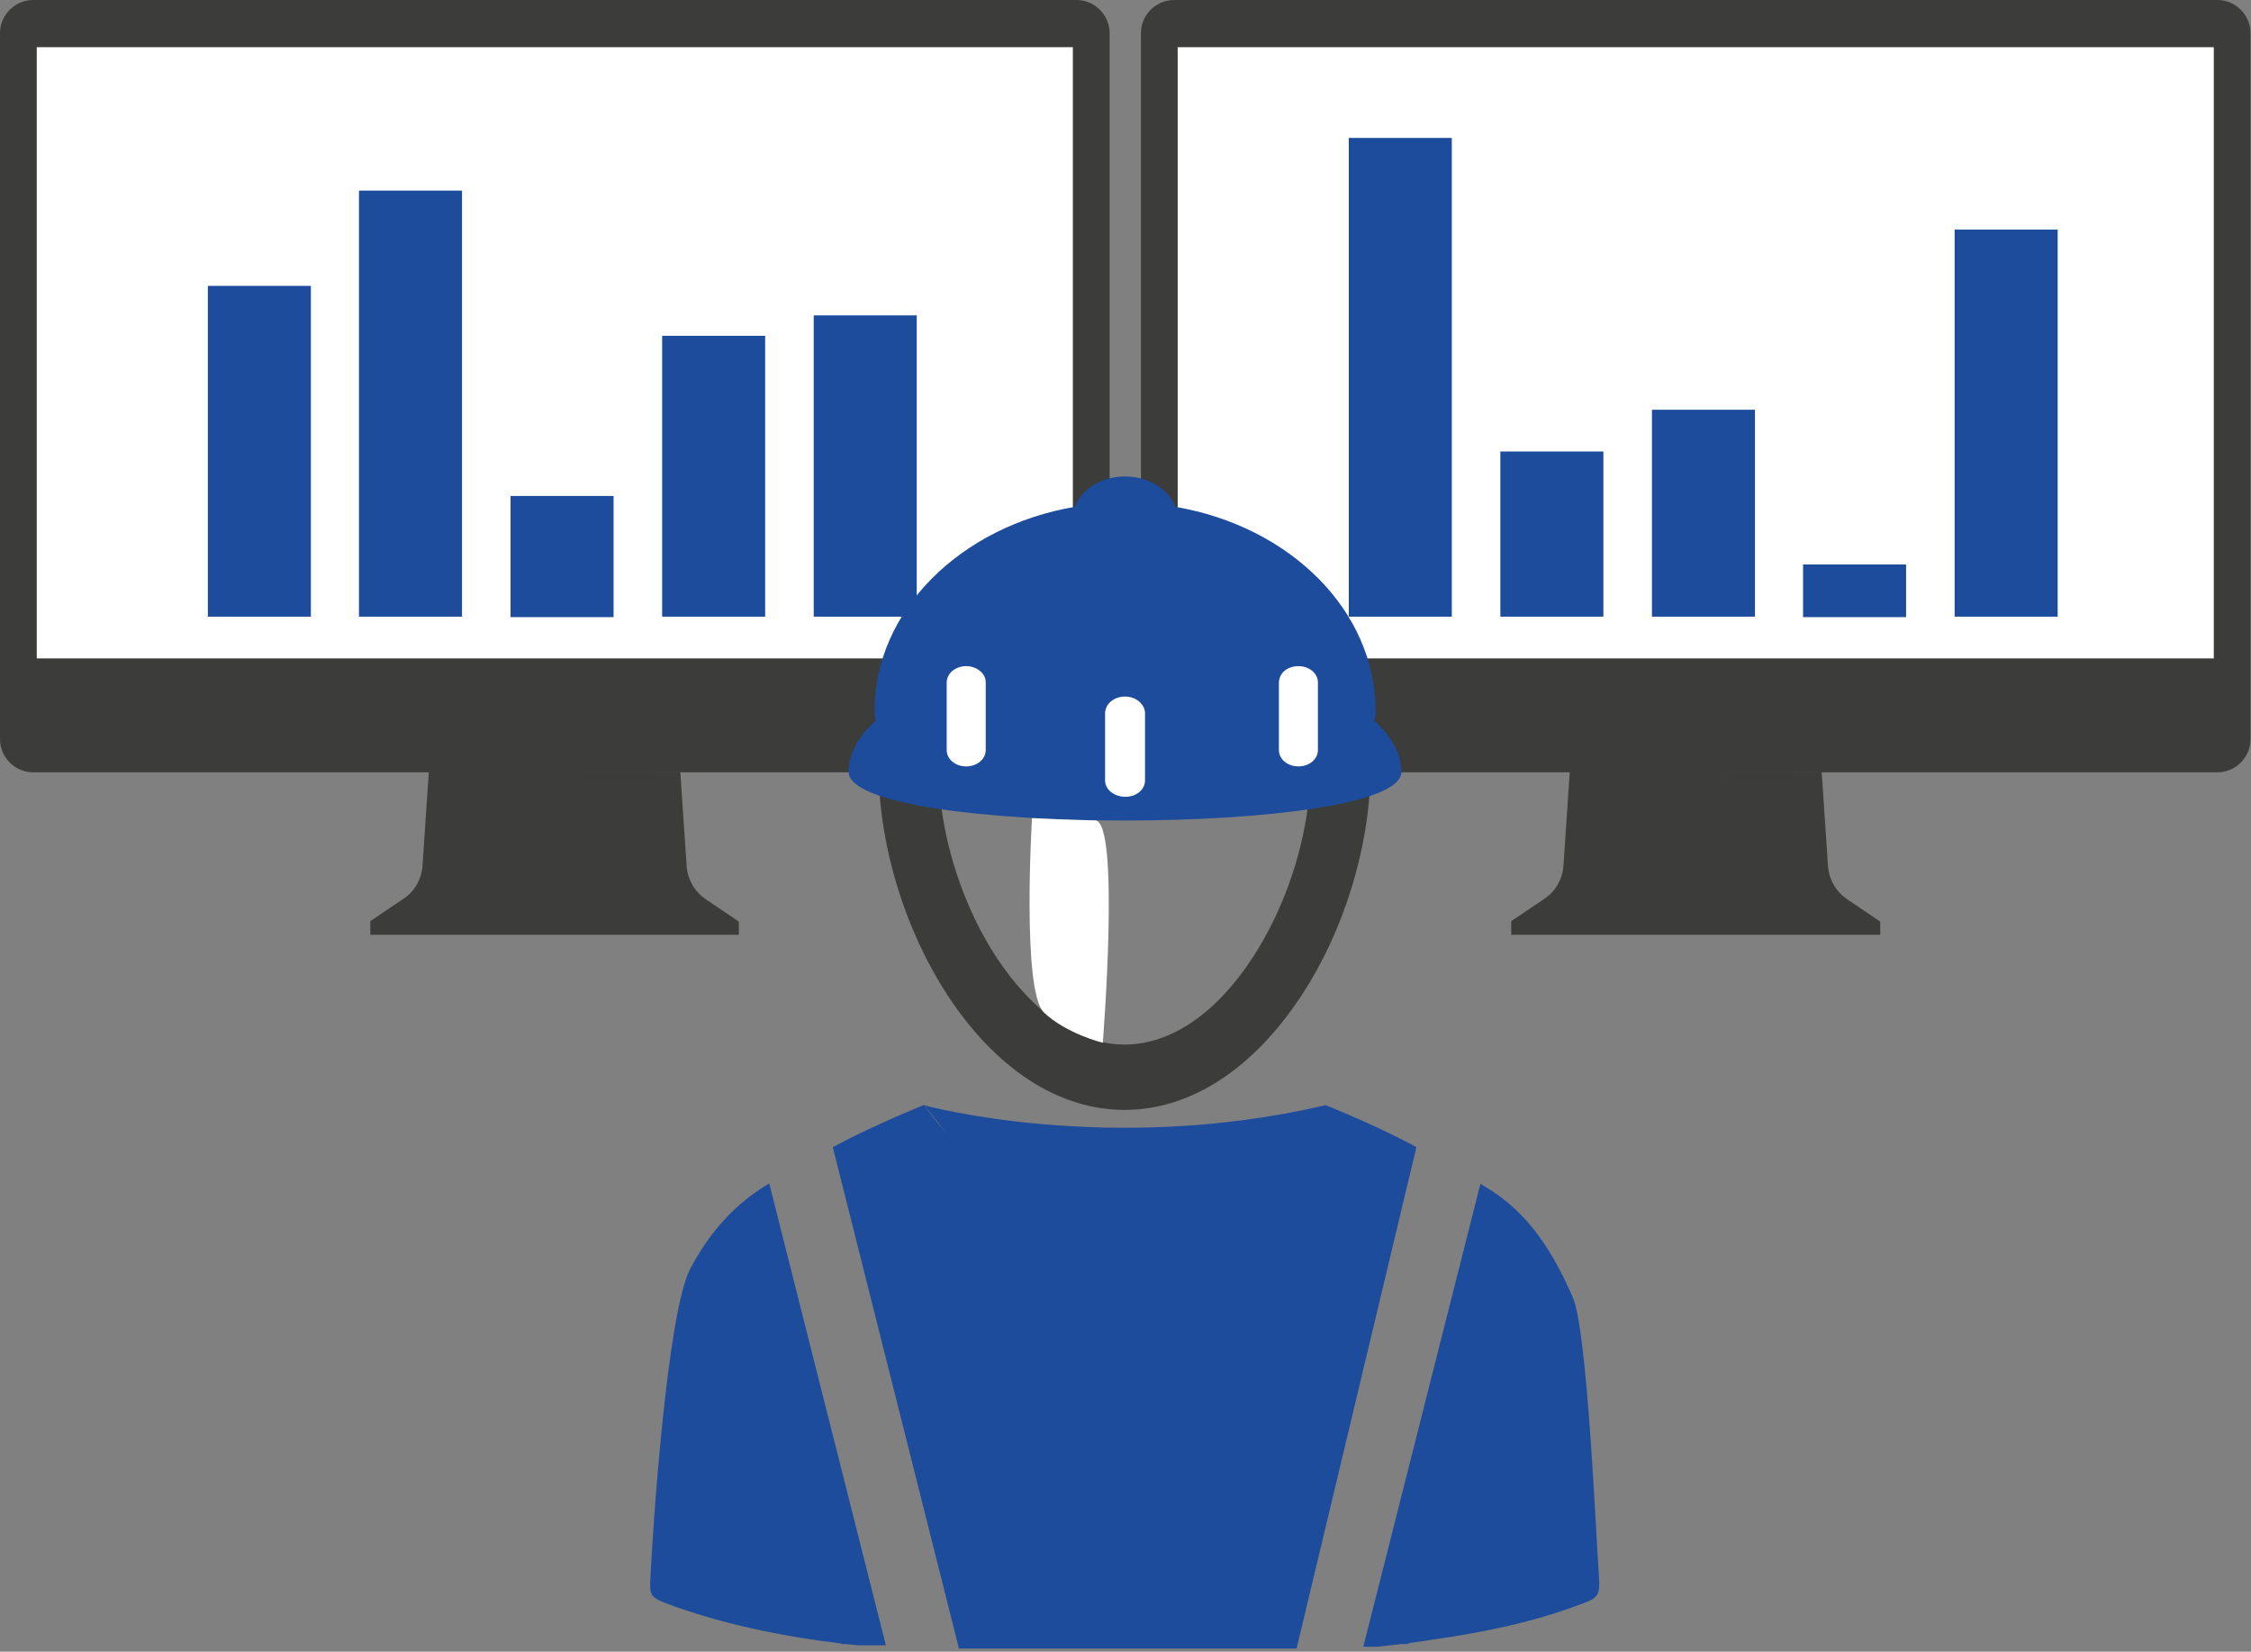
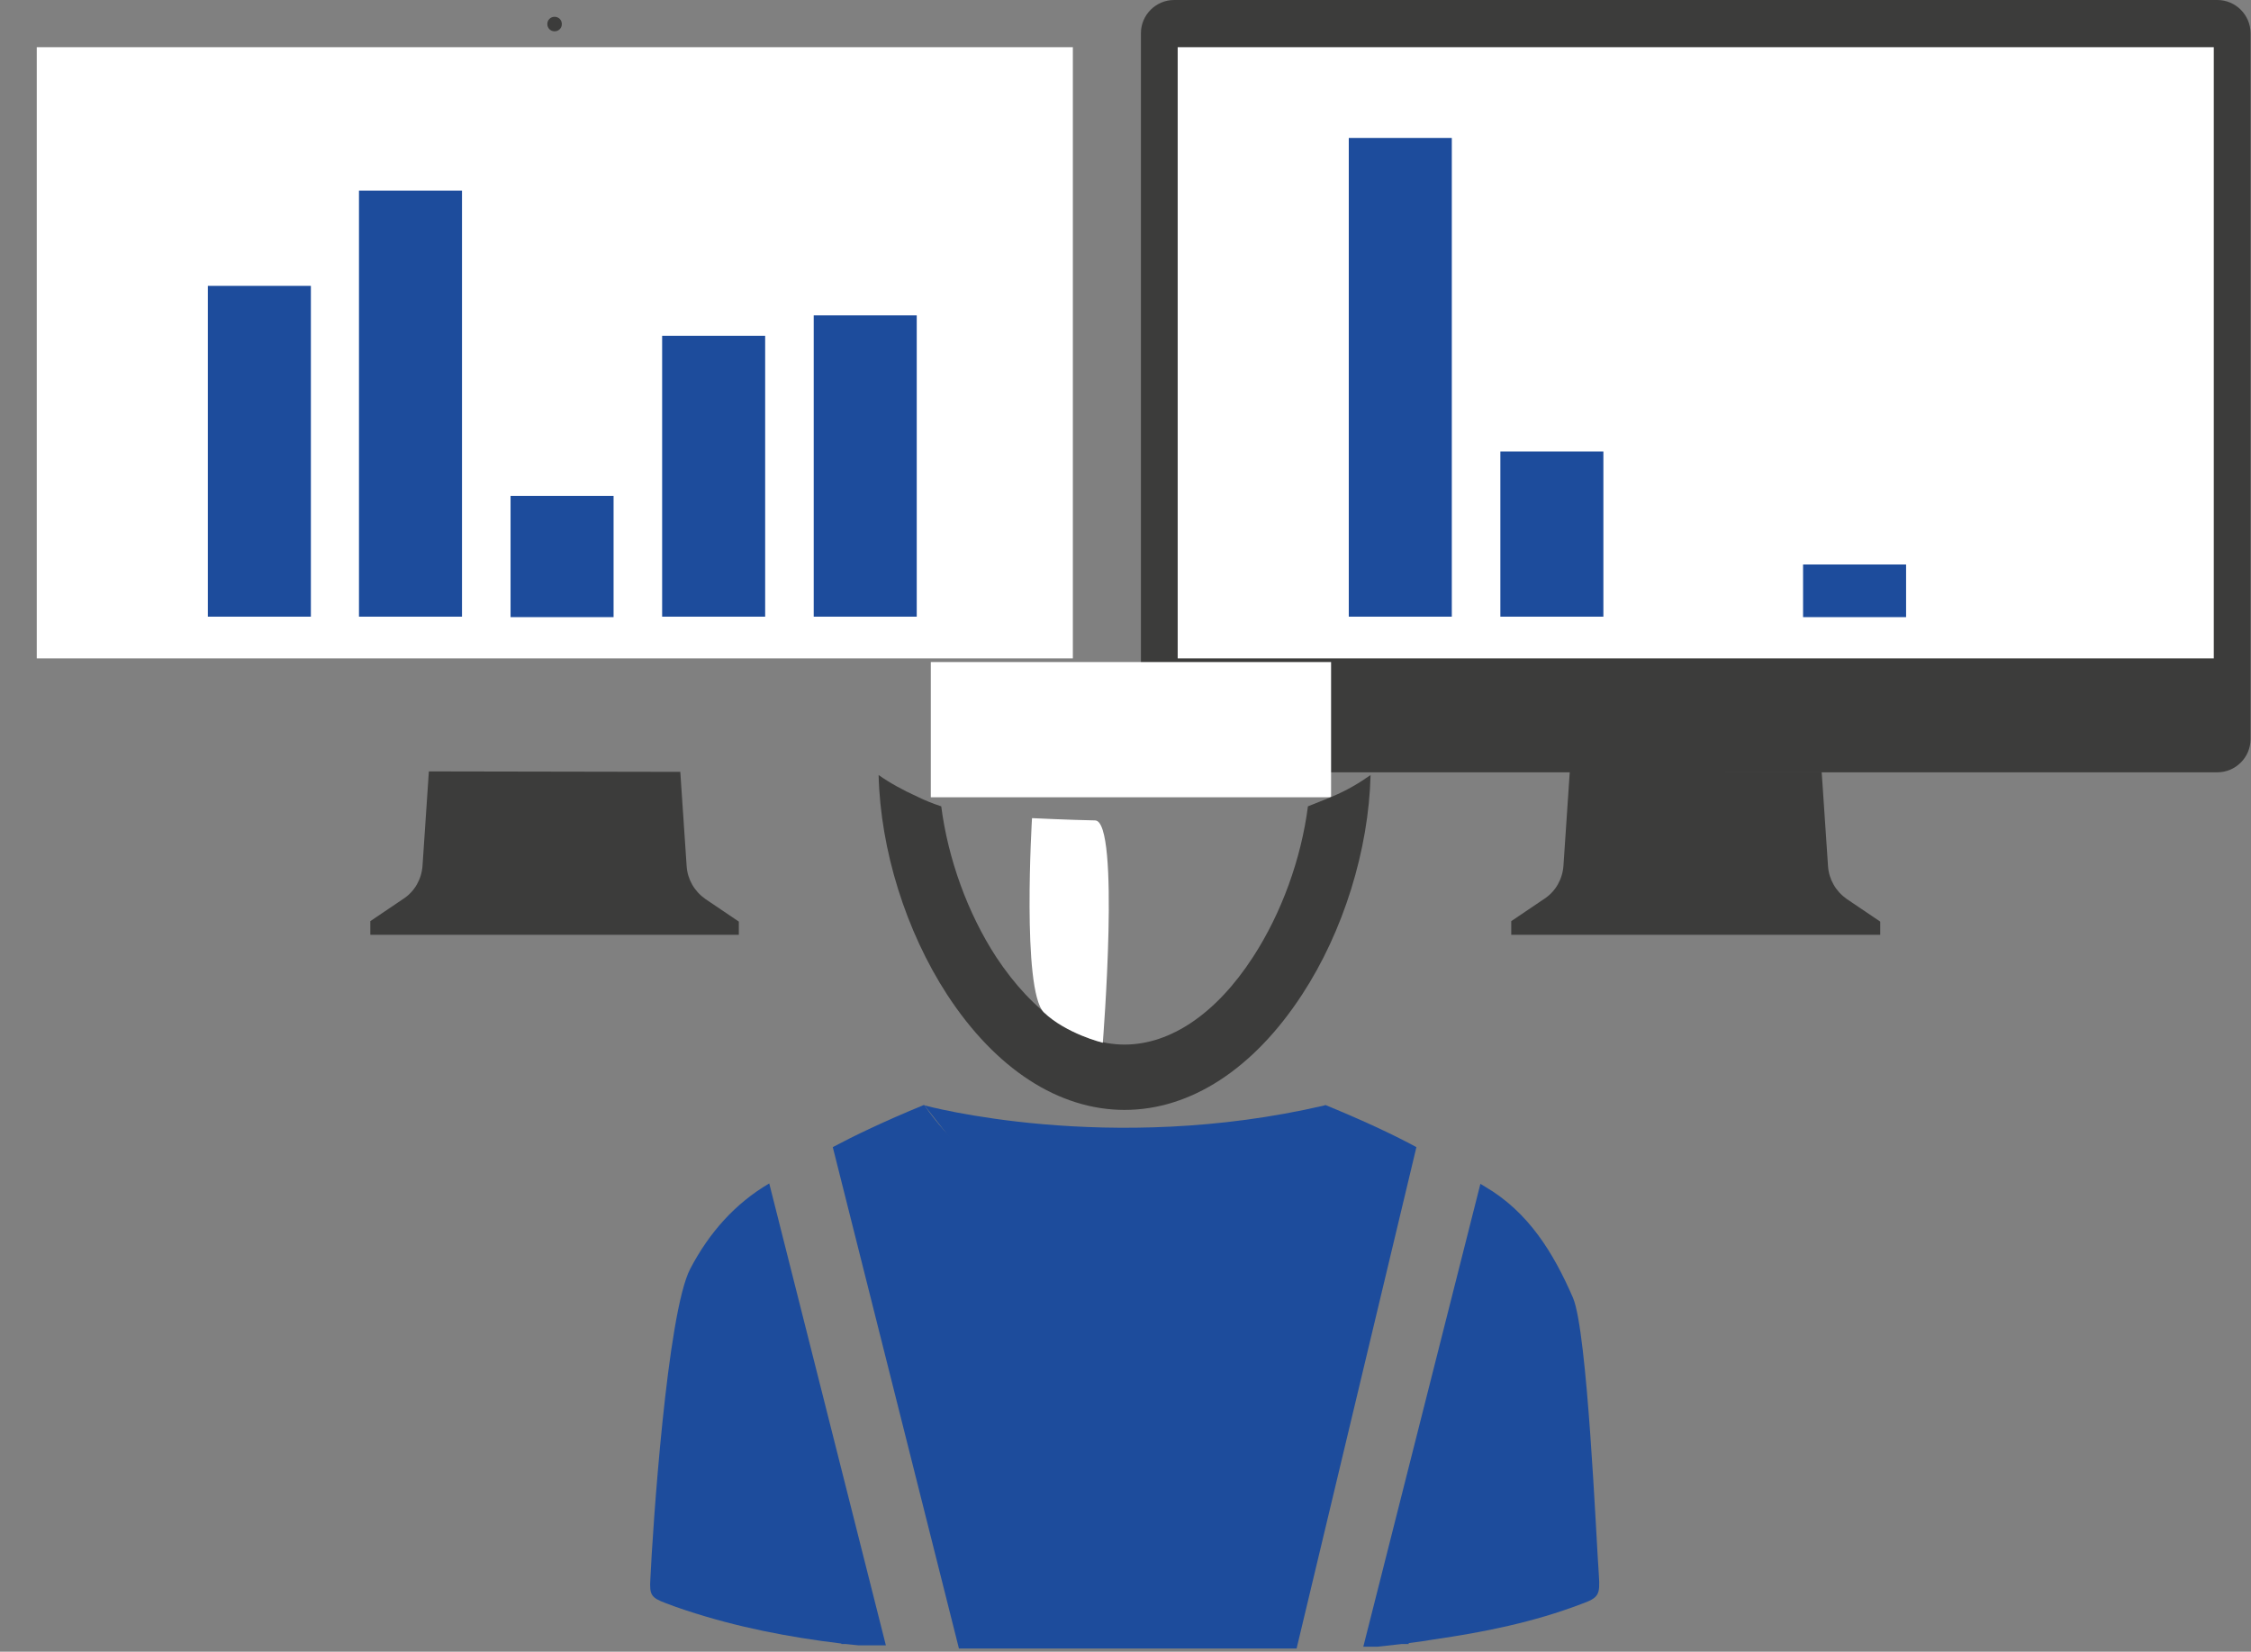
<svg xmlns="http://www.w3.org/2000/svg" width="100%" height="100%" viewBox="0 0 496 364" version="1.1" xml:space="preserve" style="fill-rule:evenodd;clip-rule:evenodd;stroke-linejoin:round;stroke-miterlimit:2;">
  <rect x="0" y="0" width="496" height="364" fill="#808080" stroke="none" />
  <g>
    <g>
      <g>
        <g>
          <path d="M401.4,170.1L402.8,190.9C403,193.8 404.5,196.4 406.9,198.1L414.3,203.1L414.3,206L333,206L333,203L340.4,198C342.8,196.4 344.3,193.7 344.5,190.8L345.9,170" style="fill:rgb(60,60,59);fill-rule:nonzero;" />
        </g>
        <path d="M488.6,0L258.7,0C254.7,0 251.4,3.3 251.4,7.3L251.4,162.9C251.4,166.9 254.7,170.2 258.7,170.2L488.6,170.2C492.6,170.2 495.9,166.9 495.9,162.9L495.9,7.3C495.9,3.3 492.6,0 488.6,0Z" style="fill:rgb(60,60,59);fill-rule:nonzero;" />
        <rect x="259.5" y="10.4" width="228.3" height="134.7" style="fill:white;" />
        <path d="M372,5.3C372,4.4 372.7,3.7 373.6,3.7C374.5,3.7 375.2,4.4 375.2,5.3C375.2,6.2 374.5,6.9 373.6,6.9C372.8,6.9 372,6.2 372,5.3Z" style="fill:rgb(60,60,59);fill-rule:nonzero;" />
      </g>
      <g>
        <g>
          <path d="M149.9,170.1L151.3,190.9C151.5,193.8 153,196.4 155.4,198.1L162.8,203.1L162.8,206L81.6,206L81.6,203L89,198C91.4,196.4 92.9,193.7 93.1,190.8L94.5,170" style="fill:rgb(60,60,59);fill-rule:nonzero;" />
        </g>
-         <path d="M237.2,0L7.3,0C3.3,0 0,3.3 0,7.3L0,162.9C0,166.9 3.3,170.2 7.3,170.2L237.2,170.2C241.2,170.2 244.5,166.9 244.5,162.9L244.5,7.3C244.5,3.3 241.2,0 237.2,0Z" style="fill:rgb(60,60,59);fill-rule:nonzero;" />
        <rect x="8.1" y="10.4" width="228.3" height="134.7" style="fill:white;" />
        <path d="M120.6,5.3C120.6,4.4 121.3,3.7 122.2,3.7C123.1,3.7 123.8,4.4 123.8,5.3C123.8,6.2 123.1,6.9 122.2,6.9C121.3,6.9 120.6,6.2 120.6,5.3Z" style="fill:rgb(60,60,59);fill-rule:nonzero;" />
      </g>
      <g>
        <path d="M203.7,243.6C203.7,243.6 244.3,254.7 291.9,243.6C295.1,285.6 279.4,277 279.4,277L236.7,285.6L203.7,243.6Z" style="fill:rgb(29,76,156);fill-rule:nonzero;" />
        <rect x="205.1" y="145.9" width="88.2" height="29.8" style="fill:white;" />
        <g>
          <g>
            <path d="M293.4,175.6C291.7,176.3 290,177 288.2,177.7C286.7,189.3 282.4,201.2 276.1,210.9C268,223.4 257.9,230.2 247.8,230.2C237.7,230.2 227.7,223.3 219.5,210.9C213.2,201.2 208.9,189.3 207.4,177.7C205.6,177.1 203.8,176.4 202.2,175.6C198.9,174.1 196,172.5 193.6,170.8C194,187.3 199.6,205.2 208.7,219.2C219.4,235.6 233.3,244.6 247.8,244.6C262.3,244.6 276.2,235.6 286.9,219.2C296,205.3 301.6,187.3 302,170.8C299.6,172.5 296.8,174.2 293.4,175.6Z" style="fill:rgb(60,60,59);fill-rule:nonzero;" />
-             <path d="M302.9,158.9C303,158.2 303.1,157.4 303.1,156.7C303.1,134.5 284.2,116 259,111.7C257.5,107.8 253.1,105 247.9,105C242.7,105 238.3,107.8 236.8,111.7C211.7,116 192.7,134.5 192.7,156.7C192.7,157.5 192.8,158.2 192.9,158.9C189.1,162.3 187,166.1 187,170.1C187,184.4 308.8,184.4 308.8,170.1C308.8,166.1 306.6,162.3 302.9,158.9ZM286.1,146.8C288.5,146.8 290.4,148.4 290.4,150.4L290.4,165.3C290.4,167.3 288.5,168.9 286.1,168.9C283.7,168.9 281.8,167.3 281.8,165.3L281.8,150.4C281.8,149.8 282,149.2 282.3,148.7C283,147.5 284.5,146.8 286.1,146.8ZM243.5,172L243.5,157.1C243.5,156.8 243.6,156.4 243.7,156.1C244.2,154.6 245.9,153.5 247.9,153.5C249.9,153.5 251.5,154.6 252.1,156.1C252.2,156.4 252.3,156.7 252.3,157.1L252.3,172C252.3,174 250.4,175.6 248,175.6C245.5,175.6 243.5,174 243.5,172ZM212.9,146.8C214.2,146.8 215.3,147.3 216.1,148C216.8,148.6 217.2,149.5 217.2,150.4L217.2,165.3C217.2,167.3 215.3,168.9 212.9,168.9C210.5,168.9 208.6,167.3 208.6,165.3L208.6,150.3C208.7,148.3 210.6,146.8 212.9,146.8Z" style="fill:rgb(29,76,156);fill-rule:nonzero;" />
          </g>
          <path d="M292,243.5C301,247.2 307.5,250.3 312.1,252.8L285.7,363.3L211.3,363.3L183.5,252.8C188.2,250.3 194.6,247.2 203.6,243.5L203.7,243.6C225,274.5 270.6,274.5 291.9,243.6L292,243.5Z" style="fill:rgb(29,76,156);fill-rule:nonzero;" />
          <g>
            <path d="M169.5,260.8C162,265.2 156.3,271.6 152.1,279.6C147,289.3 143.8,337.1 143.3,348.1C143.1,351.5 143.5,352.1 146.7,353.3C148.2,353.9 149.7,354.4 151.2,354.9C162.4,358.6 173.8,360.8 185.4,362.2L185.4,362.3L186.3,362.3C187.3,362.4 188.3,362.5 189.2,362.6L195.2,362.6L169.5,260.8Z" style="fill:rgb(29,76,156);fill-rule:nonzero;" />
            <path d="M352.3,347.1C351.7,338.9 349.8,293.5 346.6,286C342.3,276.1 336.8,267.1 327.2,261.5C326.9,261.3 326.5,261.1 326.2,260.9L300.4,362.9L303.5,362.9C305.3,362.7 307.1,362.5 308.9,362.3L310.4,362.3L310.4,362.1C312.2,361.9 314.1,361.6 315.9,361.3C327,359.7 337.9,357.5 348.4,353.5C352.3,352.1 352.6,351.5 352.3,347.1Z" style="fill:rgb(29,76,156);fill-rule:nonzero;" />
          </g>
          <path d="M227.4,180.3C227.4,180.3 235.7,180.7 241.3,180.8C246.9,180.9 243,229.8 243,229.8C243,229.8 234.9,227.8 230,223.1C225.1,218.2 227.4,180.3 227.4,180.3Z" style="fill:white;fill-rule:nonzero;" />
        </g>
      </g>
      <rect x="45.8" y="63" width="22.7" height="72.9" style="fill:rgb(29,76,156);" />
      <rect x="79.1" y="42" width="22.7" height="93.9" style="fill:rgb(29,76,156);" />
      <rect x="112.5" y="109.3" width="22.7" height="26.7" style="fill:rgb(29,76,156);" />
      <rect x="145.9" y="74" width="22.7" height="61.9" style="fill:rgb(29,76,156);" />
      <rect x="179.3" y="69.5" width="22.7" height="66.4" style="fill:rgb(29,76,156);" />
      <rect x="297.2" y="30.4" width="22.7" height="105.5" style="fill:rgb(29,76,156);" />
      <rect x="330.6" y="99.5" width="22.7" height="36.4" style="fill:rgb(29,76,156);" />
-       <rect x="364" y="90.3" width="22.7" height="45.6" style="fill:rgb(29,76,156);" />
      <rect x="397.3" y="124.4" width="22.7" height="11.6" style="fill:rgb(29,76,156);" />
-       <rect x="430.7" y="50.6" width="22.7" height="85.3" style="fill:rgb(29,76,156);" />
    </g>
  </g>
</svg>